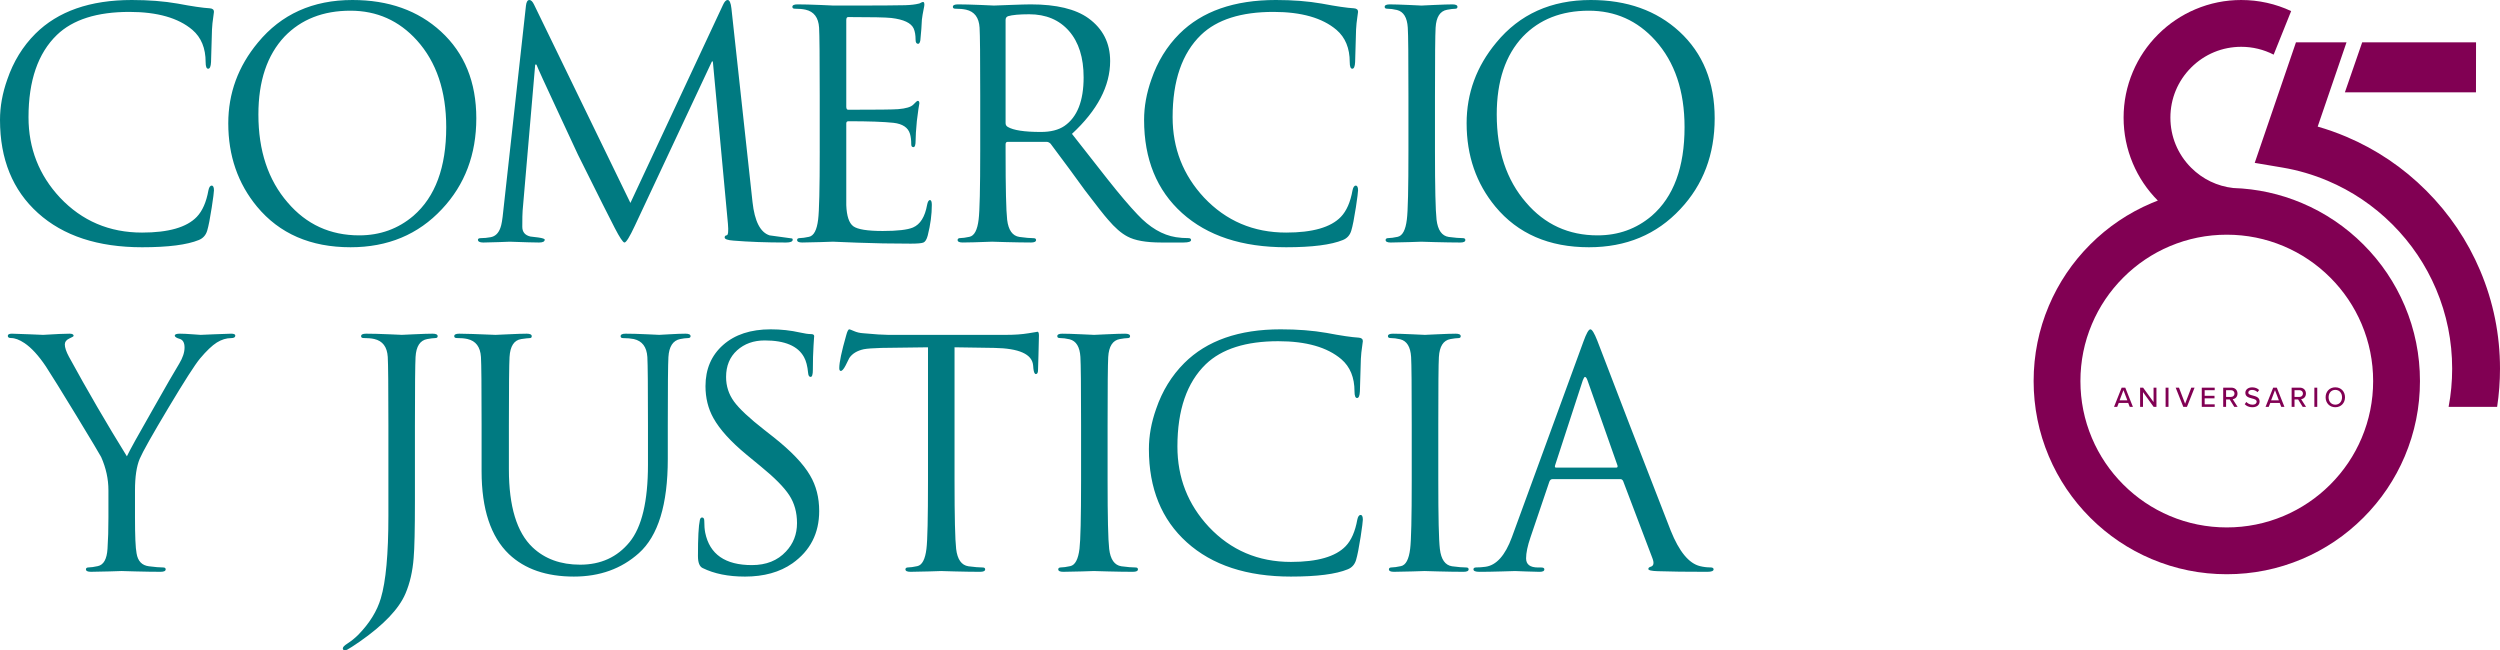
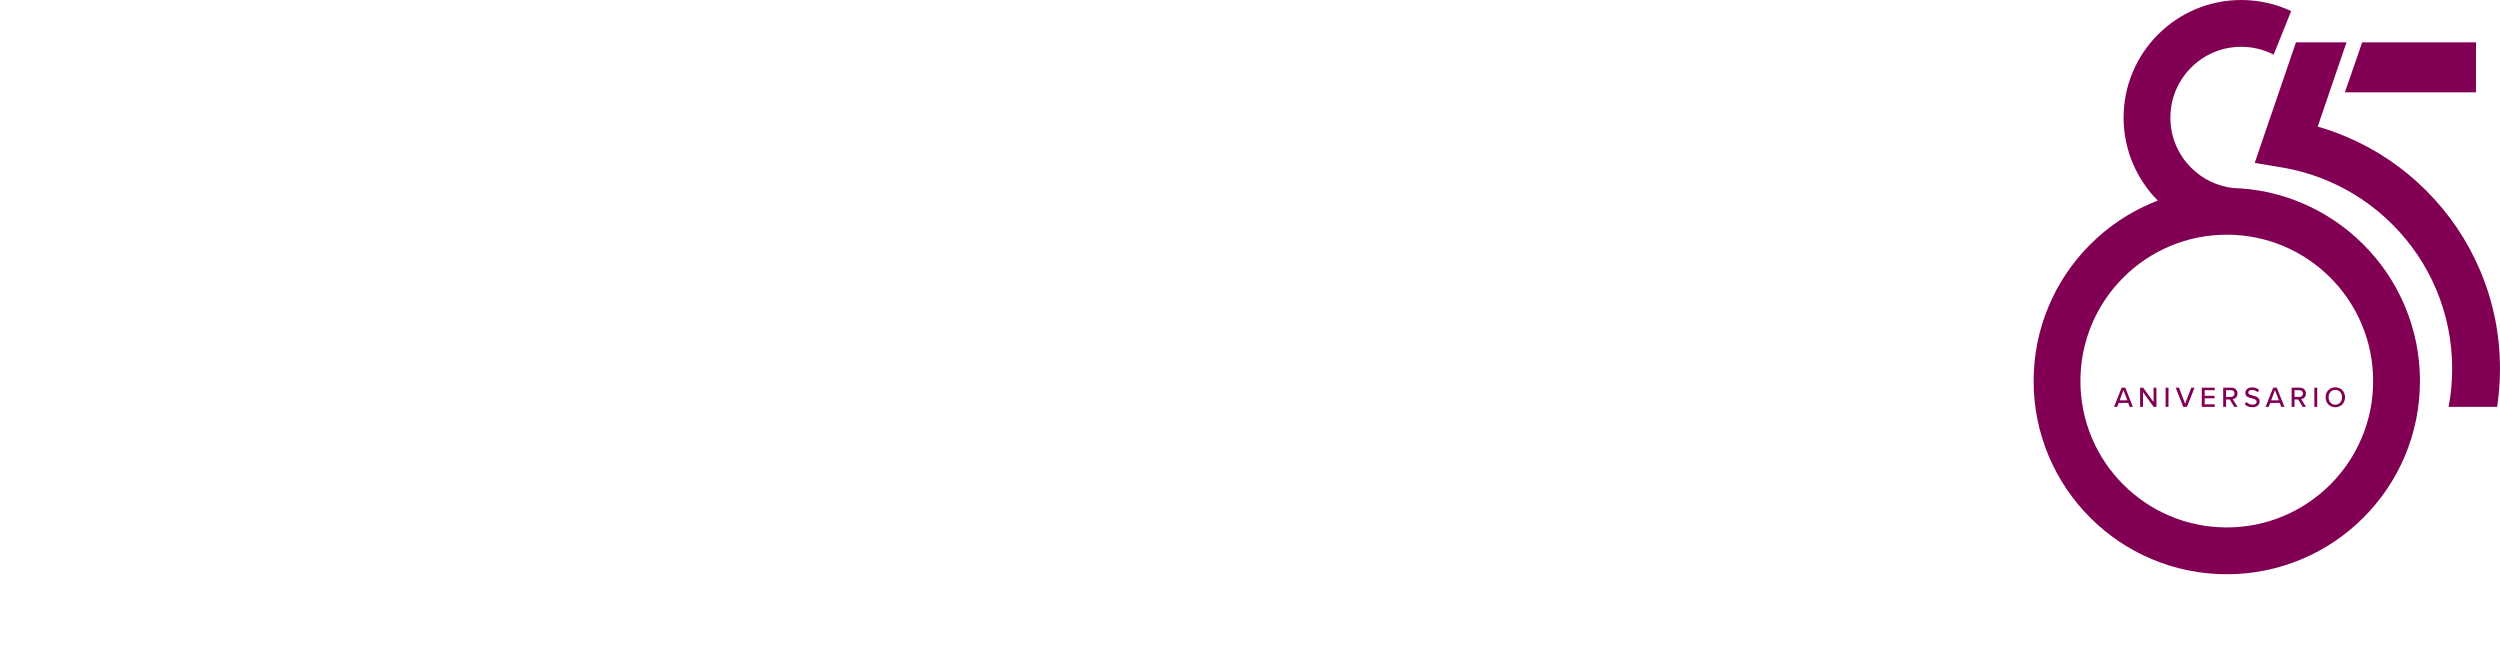
<svg xmlns="http://www.w3.org/2000/svg" xml:space="preserve" width="142.913mm" height="37.173mm" style="shape-rendering:geometricPrecision; text-rendering:geometricPrecision; image-rendering:optimizeQuality; fill-rule:evenodd; clip-rule:evenodd" viewBox="0 0 5993.18 1558.88">
  <defs>
    <style type="text/css">       .fil1 {fill:#007A81}    .fil0 {fill:#810053;fill-rule:nonzero}     </style>
  </defs>
  <g id="__x0023_Layer_x0020_1">
    <path class="fil0" d="M5113.19 975.43l-18.34 -46.16 -8.65 0 -18.34 46.16 7.62 0 3.74 -9.55 22.63 0 3.74 9.55 7.61 0zm-13.36 -15.71l-18.62 0 9.27 -24.43 9.34 24.43zm69.76 15.71l0 -46.16 -6.92 0 0 34.61 -25.12 -34.61 -7.13 0 0 46.16 6.92 0 0 -35.44 25.54 35.44 6.71 0zm28.86 0l0 -46.16 -6.92 0 0 46.16 6.92 0zm44.22 0l18.34 -46.16 -7.89 0 -14.81 38.61 -14.74 -38.61 -7.89 0 18.34 46.16 8.65 0zm66.58 0l0 -6.09 -24.08 0 0 -14.4 23.6 0 0 -6.09 -23.6 0 0 -13.49 24.08 0 0 -6.09 -31 0 0 46.16 31 0zm54.95 0l-11.83 -18.48c5.88,-0.76 11.49,-5.19 11.49,-13.49 0,-8.51 -6.02,-14.19 -14.81,-14.19l-19.45 0 0 46.16 6.92 0 0 -17.79 8.65 0 11.01 17.79 8.03 0zm-7.48 -31.98c0,4.85 -3.6,8.1 -8.58,8.1l-11.63 0 0 -16.2 11.63 0c4.98,0 8.58,3.25 8.58,8.1zm24.5 25.47c3.95,4.36 9.97,7.33 18.2,7.33 12.46,0 17.44,-6.71 17.44,-13.91 0,-9.83 -8.79,-12.18 -16.33,-14.19 -5.75,-1.46 -10.73,-2.77 -10.73,-6.92 0,-3.88 3.53,-6.51 8.66,-6.51 4.98,0 9.83,1.66 13.35,5.4l4.02 -5.12c-4.08,-4.15 -9.69,-6.43 -16.82,-6.43 -9.62,0 -16.33,5.54 -16.33,13.15 0,9.41 8.58,11.55 15.99,13.49 5.88,1.53 11.14,2.91 11.14,7.75 0,3.32 -2.63,7.12 -10.11,7.12 -6.44,0 -11.42,-3.04 -14.53,-6.5l-3.95 5.33zm95.23 6.51l-18.34 -46.16 -8.65 0 -18.34 46.16 7.61 0 3.74 -9.55 22.63 0 3.74 9.55 7.62 0zm-13.36 -15.71l-18.62 0 9.28 -24.43 9.34 24.43zm65.19 15.71l-11.84 -18.48c5.88,-0.76 11.49,-5.19 11.49,-13.49 0,-8.51 -6.02,-14.19 -14.81,-14.19l-19.45 0 0 46.16 6.92 0 0 -17.79 8.65 0 11 17.79 8.03 0zm-7.48 -31.98c0,4.85 -3.6,8.1 -8.58,8.1l-11.62 0 0 -16.2 11.62 0c4.98,0 8.58,3.25 8.58,8.1zm34.26 31.98l0 -46.16 -6.92 0 0 46.16 6.92 0zm20.07 -23.05c0,13.7 9.48,23.87 23.25,23.87 13.77,0 23.25,-10.17 23.25,-23.87 0,-13.7 -9.48,-23.88 -23.25,-23.88 -13.77,0 -23.25,10.17 -23.25,23.88zm39.38 0c0,10.1 -6.37,17.71 -16.12,17.71 -9.9,0 -16.12,-7.61 -16.12,-17.71 0,-10.17 6.23,-17.72 16.12,-17.72 9.76,0 16.12,7.54 16.12,17.72zm321.23 -850.91l-272.92 -0.04 -41.45 119.85 314.21 0.03 0.16 -119.84zm9.96 547.34c-30.41,-71.89 -73.91,-136.43 -129.31,-191.81 -55.4,-55.4 -119.93,-98.9 -191.81,-129.31 -22.35,-9.46 -45.22,-17.54 -68.45,-24.21l69.12 -202.04 -121.19 0 -98.87 289.01 66.54 11.24c36.95,6.24 73.35,16.88 108.18,31.61 58.22,24.62 110.5,59.87 155.4,104.78 44.9,44.89 80.15,97.18 104.78,155.4 25.5,60.28 38.42,124.31 38.42,190.31 0,31.05 -2.86,61.66 -8.54,91.65l116.31 0c4.59,-30.13 6.9,-60.71 6.9,-91.65 0,-81.42 -15.98,-160.49 -47.48,-234.98zm-284.19 401.26c-17.67,41.77 -42.97,79.3 -75.21,111.54 -32.24,32.24 -69.77,57.54 -111.54,75.21 -43.22,18.28 -89.16,27.55 -136.56,27.55 -47.38,0 -93.33,-9.27 -136.55,-27.55 -41.78,-17.67 -79.3,-42.97 -111.55,-75.21 -32.24,-32.24 -57.54,-69.77 -75.21,-111.54 -18.28,-43.22 -27.55,-89.16 -27.55,-136.56 0,-47.39 9.27,-93.33 27.55,-136.55 17.67,-41.78 42.98,-79.31 75.21,-111.55 32.24,-32.24 69.77,-57.55 111.55,-75.21 43.22,-18.28 89.17,-27.55 136.55,-27.55 47.39,0 93.34,9.27 136.56,27.55 41.77,17.66 79.3,42.98 111.54,75.21 32.24,32.24 57.54,69.77 75.21,111.55 18.29,43.22 27.55,89.16 27.55,136.55 0,47.39 -9.26,93.34 -27.55,136.56zm103.35 -316.82c-23.33,-55.15 -56.71,-104.66 -99.22,-147.17 -42.51,-42.51 -92.02,-75.88 -147.17,-99.21 -52.37,-22.15 -107.71,-34.29 -164.72,-36.15 -38.14,-4.24 -73.46,-21.14 -100.99,-48.67 -32.07,-32.06 -49.73,-74.7 -49.73,-120.05 0,-45.35 17.66,-87.99 49.73,-120.06 32.06,-32.07 74.7,-49.73 120.06,-49.73 27.43,0 53.96,6.52 77.75,18.79l41.93 -104.45c-37.03,-17.37 -77.73,-26.55 -119.68,-26.55 -38.05,0 -74.98,7.46 -109.79,22.18 -33.58,14.2 -63.74,34.53 -89.61,60.41 -25.88,25.87 -46.21,56.03 -60.41,89.61 -14.72,34.81 -22.18,71.74 -22.18,109.79 0,38.04 7.46,74.97 22.18,109.78 14.1,33.36 34.25,63.31 59.88,89.07 -5,1.92 -10,3.92 -14.94,6.02 -55.15,23.33 -104.67,56.71 -147.18,99.21 -42.51,42.51 -75.88,92.03 -99.21,147.17 -24.16,57.13 -36.42,117.78 -36.42,180.26 0,62.49 12.25,123.14 36.42,180.27 23.32,55.15 56.7,104.66 99.21,147.17 42.51,42.51 92.03,75.89 147.18,99.22 57.12,24.16 117.77,36.41 180.26,36.41 62.49,0 123.14,-12.25 180.27,-36.41 55.15,-23.32 104.66,-56.71 147.17,-99.22 42.51,-42.51 75.89,-92.02 99.22,-147.17 24.16,-57.13 36.41,-117.78 36.41,-180.27 0,-62.48 -12.25,-123.14 -36.41,-180.26z" />
-     <path class="fil1" d="M340.66 592.73c-105.75,0 -188.98,-27.34 -249.61,-82.01 -60.71,-54.7 -91.05,-129.11 -91.05,-223.37 0,-31.75 5.8,-63.97 17.45,-96.76 14.61,-42.83 37.08,-79.45 67.38,-109.72 54.11,-53.84 131.06,-80.87 231.13,-80.87 40.35,0 77.01,2.87 109.83,8.59 34.8,6.58 60.59,10.38 77.27,11.32 6.57,0.48 9.85,3.3 9.85,8.42 0,1.45 -0.66,6.32 -1.87,14.38 -1.32,8.09 -2.29,17.44 -2.85,28.08 -0.53,22.19 -1.33,48.21 -2.29,78.08 -0.52,10.6 -2.83,15.89 -6.89,15.89 -4,0 -6.04,-5.28 -6.04,-15.89 0,-33.3 -10.58,-59.09 -31.7,-77.25 -33.78,-28.7 -84.15,-43.09 -151.14,-43.09 -77.58,0 -135.48,18.41 -173.72,55.18 -45.36,43.82 -68.06,109.61 -68.06,197.23 0,74.63 25.14,138.84 75.44,192.76 52.77,55.9 118.33,83.84 196.76,83.84 63.31,0 107.07,-12.47 131.22,-37.73 13.51,-14.09 22.82,-35.3 27.87,-63.5 1.53,-7.53 4.15,-11.35 7.81,-11.35 3.65,0 5.46,3.83 5.46,11.35 0,4.09 -1.75,17.68 -5.3,40.93 -4,26.27 -7.66,44.9 -10.93,55.72 -3.29,10.85 -9.96,18.28 -20.01,22.37 -28.2,11.54 -73.54,17.39 -136.02,17.39zm206.58 -297.07c0,-72.09 23.69,-136.61 71.04,-193.59 55.94,-67.97 131.42,-102.07 226.67,-102.07 86.61,0 157.39,25.25 212.25,75.62 56.47,51.91 84.64,121.27 84.64,207.9 0,86.73 -27.42,159.33 -82.34,217.74 -56.91,61.03 -129.89,91.47 -219.11,91.47 -95.68,0 -170.47,-32.49 -224.36,-97.49 -45.85,-55.48 -68.8,-122 -68.8,-199.58zm72.21 -21.16c0,86.77 23.41,157.13 70.26,211.07 44.79,52.45 101.96,78.67 171.52,78.67 49.8,0 93.14,-15.6 129.89,-46.91 52.39,-45.42 78.6,-116.22 78.6,-212.52 0,-86.71 -23.46,-156.04 -70.28,-208.05 -42.81,-47.4 -96.01,-71.11 -159.44,-71.11 -65.42,0 -118.08,20.7 -157.86,61.98 -41.8,44.46 -62.69,106.71 -62.69,186.86zm1134 -254.11l50.52 463.78c5.04,46.36 18.74,73.03 40.98,80.08 17.7,2.48 35.68,4.99 53.89,7.41 0.96,0.49 1.51,1.5 1.51,2.97 0,4.44 -5.32,6.77 -15.87,6.77 -47.84,0 -89.92,-1.6 -126.16,-4.58 -14.1,-0.99 -21.12,-3.51 -21.12,-7.54 0,-3.06 1.65,-4.81 5.07,-5.27 3.38,-0.53 4.32,-9.62 2.81,-27.22l-36.17 -389.4 -2.28 0 -184.72 393.82c-12.5,26.76 -20.79,40.19 -24.83,40.19 -3.51,0 -11.33,-11.67 -23.36,-34.92 -9.1,-17.17 -38.44,-75.72 -88.18,-175.67 -4.03,-8.57 -20.34,-43.67 -48.99,-105.31 -30.19,-64.61 -47,-101.44 -50.47,-110.57l-3.04 0 -30.13 350.2c-0.53,6.03 -0.79,18.85 -0.79,38.52 0,12.58 6.49,20.36 19.4,23.38 6.45,0.94 12.73,1.72 18.72,2.25 10.4,1.47 15.64,3.28 15.64,5.25 0,4.54 -4.54,6.87 -13.6,6.87 -11.08,0 -34.49,-0.68 -70.24,-1.97 -1.01,0 -9.84,0.31 -26.41,0.98 -16.66,0.56 -29.02,0.99 -37.02,0.99 -8.6,0 -12.86,-2.33 -12.86,-6.77 0,-2.48 2.56,-3.78 7.61,-3.78 7.07,0 14.66,-0.71 22.79,-2.21 11.14,-2 18.97,-9.58 23.56,-22.74 2.55,-6.49 4.84,-19.81 6.77,-39.99l54.39 -492.29c1.02,-9.05 3.82,-13.62 8.27,-13.62 4.03,0 7.77,3.81 11.33,11.39l230.82 475.12 221.77 -474.41c3.57,-8.04 7.32,-12.1 11.36,-12.1 4.49,0 7.56,6.8 9.06,20.39zm211.65 341.9l0 -132.86c0,-92.15 -0.53,-146.56 -1.52,-163.16 -1.53,-24.2 -12.33,-38.5 -32.44,-43.06 -7,-1.54 -15.57,-2.31 -25.61,-2.31 -4.05,0 -6.01,-1.42 -6.01,-4.45 0,-3.96 4.01,-5.96 12.1,-5.96 14.12,0 32.2,0.49 54.39,1.4 22.14,0.92 32.39,1.45 30.96,1.45 104.69,0 162.38,-0.26 172.98,-0.86 13.55,-0.44 24.45,-1.72 32.49,-3.8 0.99,0 2.61,-0.63 4.92,-1.97 2.25,-1.33 4.06,-2 5.62,-2 2.01,0 3,2.34 3,6.84 0,1.52 -0.73,5.75 -2.21,12.86 -1.45,7.02 -2.73,14.51 -3.73,22.62 -0.53,13.54 -1.72,30.13 -3.72,49.7 -0.99,5.53 -2.79,8.33 -5.31,8.33 -4.05,0 -6.09,-3.25 -6.09,-9.69 0,-11 -1.51,-19.92 -4.52,-26.88 -6.04,-13.42 -23.94,-21.91 -53.64,-25.41 -13.6,-1.49 -48.15,-2.18 -103.54,-2.18 -2.97,0 -4.47,2.43 -4.47,7.43l0 207.27c0,4.99 1.51,7.5 4.47,7.5 68.45,0 108.53,-0.44 120.13,-1.42 18.62,-1.55 30.66,-5.18 36.26,-11.06 5.53,-5.93 9.05,-8.89 10.55,-8.89 2.55,0 3.8,2.07 3.8,6.05 0,1.01 -0.81,5.58 -2.24,13.6 -1.5,9.59 -2.73,19.18 -3.77,28.74 -2.01,21.12 -2.99,36.85 -2.99,47.2 0,10.32 -1.73,15.42 -5.2,15.42 -3.51,0 -5.25,-2.23 -5.25,-6.8 0,-10.06 -1.03,-18.44 -3.04,-25.01 -4.51,-15.16 -17.68,-23.94 -39.29,-26.48 -23.69,-2.53 -59.8,-3.8 -108.19,-3.8 -3.48,0 -5.23,1.79 -5.23,5.28l0 195.86c1.01,26.19 6.6,43.08 16.9,50.65 10.3,7.51 33.87,11.29 70.49,11.29 35.2,0 59.29,-2.81 72.41,-8.32 17.55,-7.46 28.89,-25.64 33.96,-54.37 1.49,-7.53 3.78,-11.39 6.82,-11.39 3.01,0 4.51,3.87 4.51,11.39 0,23.25 -3.27,47.64 -9.78,73.39 -2.49,9.59 -6.03,15.27 -10.6,17.09 -4.49,1.7 -14.58,2.57 -30.15,2.57 -45.83,0 -88.41,-0.81 -127.95,-2.34 -39.46,-1.57 -58.98,-2.36 -58.45,-2.36 0.51,0 -9.45,0.31 -29.83,0.98 -20.39,0.56 -35.1,0.99 -44.15,0.99 -8.07,0 -12.06,-2.05 -12.06,-6.06 0,-3.11 2.34,-4.59 7.13,-4.59 4.76,0 11.96,-0.99 21.47,-3.02 11.57,-2.51 18.83,-16.34 21.84,-41.52 2.5,-19.66 3.82,-74.21 3.82,-163.91zm384.76 0l0 -132.86c0,-92.15 -0.49,-146.56 -1.55,-163.16 -1.45,-24.2 -12.28,-38.5 -32.36,-43.06 -7.02,-1.54 -15.61,-2.31 -25.64,-2.31 -3.96,0 -6.03,-1.42 -6.03,-4.45 0,-3.96 4,-5.96 12.1,-5.96 14.08,0 32.24,0.49 54.42,1.4 22.17,0.92 32.48,1.45 30.95,1.45 1.52,0 14.5,-0.53 38.95,-1.45 24.47,-0.91 41.11,-1.4 50.27,-1.4 61.41,0 107.54,11.1 138.29,33.23 34.69,25.15 52.07,59.41 52.07,102.71 0,59.88 -30.51,118.05 -91.52,174.46 49.82,63.49 78.34,99.68 85.29,108.72 28.71,36.29 52.65,64.49 71.84,84.61 29.15,31.21 59.9,49.3 92.15,54.39 9.56,1.5 19.34,2.21 29.46,2.21 4.56,0 6.77,1.55 6.77,4.49 0,4.01 -5.99,6.06 -18.08,6.06l-53.64 0c-36.25,0 -63.2,-4.85 -80.79,-14.37 -14.61,-7.58 -30.21,-21.13 -46.82,-40.76 -8.55,-9.52 -26.89,-32.91 -55.15,-70.09 -22.07,-30.73 -49.55,-67.87 -82.27,-111.58 -3.02,-3 -6.24,-4.52 -9.79,-4.52l-92.85 0c-3.54,0 -5.27,2.03 -5.27,5.98l0 18.03c0,86.5 1.24,140.75 3.75,162.73 3.02,24.99 12.77,38.72 29.41,41.22 14.49,2 25.82,2.99 33.83,2.99 4.05,0 6.08,1.44 6.08,4.39 0,3.93 -4.03,5.98 -12.09,5.98 -17.14,0 -37.38,-0.43 -60.84,-0.99 -23.4,-0.66 -34.09,-0.98 -32.08,-0.98 -34.75,1.29 -58.45,1.97 -71,1.97 -8.12,0 -12.1,-2.05 -12.1,-6.06 0,-3.11 2.36,-4.59 7.15,-4.59 4.77,0 11.92,-0.99 21.43,-3.02 11.56,-2.51 18.89,-16.34 21.84,-41.52 2.51,-19.66 3.81,-74.21 3.81,-163.91zm60.81 -314.47l0 247.33c0,4.03 1.73,7.12 5.27,9.11 13.55,8.07 39.97,12.07 79.23,12.07 23.61,0 42.45,-4.78 56.53,-14.36 30.71,-21.19 46.03,-59.93 46.03,-116.5 0,-47.38 -11.67,-84.43 -35.03,-111.16 -23.41,-26.68 -55.25,-40.11 -95.46,-40.11 -23.68,0 -40.55,1.57 -50.59,4.59 -4.01,1.48 -5.98,4.46 -5.98,9.03zm672.69 544.91c-105.73,0 -188.88,-27.34 -249.65,-82.01 -60.66,-54.7 -91.01,-129.11 -91.01,-223.37 0,-31.75 5.78,-63.97 17.45,-96.76 14.68,-42.83 37.08,-79.45 67.42,-109.72 54.07,-53.84 131.09,-80.87 231.08,-80.87 40.37,0 77.04,2.87 109.84,8.59 34.87,6.58 60.6,10.38 77.3,11.32 6.55,0.48 9.84,3.3 9.84,8.42 0,1.45 -0.63,6.32 -1.93,14.38 -1.31,8.09 -2.21,17.44 -2.84,28.08 -0.45,22.19 -1.33,48.21 -2.28,78.08 -0.51,10.6 -2.76,15.89 -6.8,15.89 -4.06,0 -6.11,-5.28 -6.11,-15.89 0,-33.3 -10.6,-59.09 -31.75,-77.25 -33.77,-28.7 -84.07,-43.09 -151.11,-43.09 -77.53,0 -135.47,18.41 -173.69,55.18 -45.33,43.82 -68.05,109.61 -68.05,197.23 0,74.63 25.18,138.84 75.41,192.76 52.8,55.9 118.38,83.84 196.78,83.84 63.27,0 107.04,-12.47 131.24,-37.73 13.49,-14.09 22.8,-35.3 27.84,-63.5 1.56,-7.53 4.14,-11.35 7.78,-11.35 3.68,0 5.51,3.83 5.51,11.35 0,4.09 -1.77,17.68 -5.25,40.93 -4.04,26.27 -7.71,44.9 -11,55.72 -3.27,10.85 -9.97,18.28 -20.01,22.37 -28.18,11.54 -73.5,17.39 -136.01,17.39zm356.66 -363.17l0 132.96c0,87.13 1.27,141.83 3.76,163.98 3.01,25.26 12.78,39.03 29.27,41.54 14.56,1.92 25.72,2.81 33.73,2.81 4.03,0 6.04,1.55 6.04,4.49 0,4.01 -4.06,6.06 -12.13,6.06 -17.14,0 -37.34,-0.43 -60.81,-0.99 -23.4,-0.66 -34.09,-0.98 -32.06,-0.98 0.43,0 -9.44,0.31 -29.83,0.98 -20.36,0.56 -35.09,0.99 -44.18,0.99 -8.04,0 -12.14,-2.05 -12.14,-6.06 0,-3.11 2.44,-4.59 7.22,-4.59 4.82,0 12.1,-0.99 21.71,-3.02 11.61,-2.51 18.97,-16.34 21.99,-41.52 2.59,-19.66 3.8,-74.21 3.8,-163.91l0 -132.86c0,-92.15 -0.43,-146.56 -1.57,-163.16 -1.48,-24.2 -10.08,-38.3 -25.77,-42.31 -8.68,-2.02 -16.46,-3.05 -23.53,-3.05 -4.06,0 -6.08,-1.42 -6.08,-4.45 0,-3.96 4.03,-5.96 12.04,-5.96 10.09,0 25.49,0.49 46.08,1.4 20.66,0.92 30.69,1.45 30.27,1.45 -0.51,0 9.44,-0.53 29.82,-1.45 20.42,-0.91 35.12,-1.4 44.23,-1.4 8.01,0 12.04,2 12.04,6.01 0,3.05 -2.01,4.54 -6.01,4.54 -3.95,0 -10.24,0.74 -18.71,2.29 -16.94,3.02 -26.15,17.34 -27.66,43.04 -1.04,16.59 -1.51,71.01 -1.51,163.17zm75.86 66.1c0,-72.09 23.74,-136.61 71.13,-193.59 55.9,-67.97 131.37,-102.07 226.57,-102.07 86.69,0 157.43,25.25 212.33,75.62 56.38,51.91 84.64,121.27 84.64,207.9 0,86.73 -27.43,159.33 -82.36,217.74 -56.84,61.03 -129.95,91.47 -219.11,91.47 -95.66,0 -170.42,-32.49 -224.34,-97.49 -45.85,-55.48 -68.85,-122 -68.85,-199.58zm72.22 -21.16c0,86.77 23.43,157.13 70.31,211.07 44.78,52.45 101.95,78.67 171.43,78.67 49.82,0 93.11,-15.6 129.93,-46.91 52.32,-45.42 78.56,-116.22 78.56,-212.52 0,-86.71 -23.4,-156.04 -70.27,-208.05 -42.75,-47.4 -95.86,-71.11 -159.39,-71.11 -65.51,0 -118.05,20.7 -157.83,61.98 -41.85,44.46 -62.75,106.71 -62.75,186.86zm-3328.17 965.61l0 -64.87c0,-26.78 -5.75,-53.2 -17.32,-79.4 -3.02,-6 -22.75,-38.95 -59.17,-98.95 -36.49,-59.85 -60.99,-99.44 -73.51,-118.53 -17.63,-26.23 -34.71,-44.8 -51.27,-55.9 -12.09,-8.06 -22.9,-12.09 -32.42,-12.09 -4.99,0 -7.54,-1.72 -7.54,-5.23 0,-3.44 3.22,-5.22 9.82,-5.22 5.51,0 19.25,0.46 41.16,1.43 21.88,0.94 33.07,1.4 33.58,1.4 30.74,-1.88 51.87,-2.84 63.45,-2.84 6.59,0 9.81,1.78 9.81,5.33 0,0.96 -3.48,3.19 -10.53,6.32 -7.07,3.35 -10.6,8.04 -10.6,14.08 0,7.48 3.3,17.36 9.82,29.44 44.31,81.18 90.64,160.75 138.97,238.84 6.57,-14.1 27.47,-51.82 62.72,-113.41 30.71,-54.4 51.65,-90.64 62.72,-108.75 8.54,-14.15 12.79,-26.99 12.79,-38.64 0,-11.55 -3.85,-18.41 -11.69,-20.77 -7.77,-2.23 -11.7,-4.82 -11.7,-7.88 0,-3.02 4.03,-4.57 12.04,-4.57 7.62,0 17.52,0.46 29.9,1.43 12.33,0.94 19,1.4 19.99,1.4 0.53,0 11.46,-0.46 32.89,-1.4 21.36,-0.97 34.84,-1.43 40.33,-1.43 6.59,0 9.89,1.55 9.89,4.57 0,4 -3.3,6.04 -9.89,6.04 -11.57,0 -23.03,3.52 -34.36,10.53 -11.33,7.15 -24.8,19.94 -40.43,38.55 -12.15,14.64 -37.48,54.16 -76.02,118.59 -38.59,64.51 -61.4,105.04 -68.44,121.63 -7.59,18.15 -11.33,43.31 -11.33,75.6l0 64.9c0,44.38 1.2,73.06 3.78,86.17 3.01,18.64 12.88,28.94 29.54,31.01 14.64,1.9 26,2.84 34.09,2.84 4.07,0 6.14,1.47 6.14,4.44 0,4.01 -4.06,5.98 -12.12,5.98 -17.15,0 -37.43,-0.33 -60.82,-0.94 -23.43,-0.62 -34.11,-0.96 -32.11,-0.96 0.52,0 -9.43,0.33 -29.79,0.96 -20.44,0.61 -35.18,0.94 -44.27,0.94 -8.04,0 -12.05,-1.97 -12.05,-6 0,-3.05 2.39,-4.57 7.12,-4.57 4.77,0 11.86,-0.98 21.37,-3.06 13.97,-2.99 21.7,-16.82 23.23,-41.52 1.49,-21.6 2.21,-46.83 2.21,-75.54zm734.76 -221.16l0 181.22c0,68.93 -1.02,114.76 -3.05,137.5 -2.51,32.13 -9.03,60.61 -19.63,85.28 -15.57,36.74 -52.32,75.25 -110.16,115.52 -14.58,10.06 -24.45,16.38 -29.44,18.91 -2.06,0.97 -3.81,1.5 -5.36,1.5 -3.48,0 -5.23,-1.5 -5.23,-4.46 0,-3.1 3.52,-6.85 10.6,-11.36 9.45,-6.11 18.28,-13.18 26.34,-21.17 27.08,-27.77 45.21,-56.94 54.22,-87.67 12.04,-40.22 18.11,-105.93 18.11,-197.07l0 -218.3c0,-92.14 -0.53,-146.52 -1.53,-163.14 -1.51,-24.17 -12.27,-38.45 -32.35,-43.03 -7,-1.58 -15.54,-2.31 -25.54,-2.31 -4.06,0 -6.01,-1.47 -6.01,-4.49 0,-4 4,-5.96 12.1,-5.96 14.04,0 32.16,0.46 54.32,1.43 22.16,0.94 32.51,1.4 30.96,1.4 -0.48,0 9.46,-0.46 29.83,-1.4 20.39,-0.97 35.17,-1.43 44.21,-1.43 8.06,0 12.14,2.03 12.14,6.06 0,3.07 -2.03,4.5 -6.11,4.5 -4.01,0 -10.37,0.81 -18.89,2.32 -17.19,3.07 -26.53,17.34 -28.02,43 -0.99,16.67 -1.5,70.99 -1.5,163.15zm159.81 110.64l0 -110.44c0,-92.24 -0.51,-146.76 -1.52,-163.35 -1.55,-24.26 -12.34,-38.53 -32.4,-43.11 -7.07,-1.58 -15.57,-2.31 -25.66,-2.31 -3.96,0 -6.01,-1.47 -6.01,-4.49 0,-4 4,-5.96 12.09,-5.96 13.62,0 42.56,0.96 86.88,2.84 0.99,0 11.52,-0.46 31.37,-1.4 19.83,-0.97 34.36,-1.43 43.37,-1.43 8.08,0 12.12,2.03 12.12,6.06 0,3.07 -1.66,4.56 -4.95,4.56 -3.32,0 -10.02,0.83 -20.11,2.26 -17.29,2.56 -26.65,16.94 -28.17,43.11 -1.01,16.68 -1.55,71.11 -1.55,163.44l0 105.92c0,88.76 18.99,151.02 56.71,186.81 29.24,27.71 67.32,41.61 114.17,41.61 49.38,0 88.82,-18 118.35,-54.04 29.49,-36.09 44.18,-98.04 44.18,-185.74l0 -94.56c0,-92.33 -0.47,-146.76 -1.47,-163.44 -1.53,-24.17 -12.33,-38.53 -32.46,-43.11 -7.05,-1.43 -15.57,-2.26 -25.61,-2.26 -4.1,0 -6.06,-1.48 -6.06,-4.56 0,-4.03 4,-6.06 12.07,-6.06 13.62,0 30.6,0.46 51,1.43 20.42,0.94 30.07,1.4 29.06,1.4 0.53,0 8.93,-0.46 25.33,-1.4 16.38,-0.97 29.13,-1.43 38.14,-1.43 8.01,0 12.14,2.03 12.14,6.06 0,3.07 -2.34,4.56 -6.92,4.56 -4.49,0 -10.57,0.75 -18.16,2.26 -17.17,3.55 -26.52,17.92 -28.04,43.11 -1.02,16.68 -1.5,71.09 -1.5,163.34l0 80.88c0,109.43 -23.15,184.75 -69.51,226.09 -41.76,37.35 -93.68,55.99 -155.59,55.99 -65.96,0 -117.82,-17.91 -155.63,-53.71 -43.72,-41.87 -65.66,-108.23 -65.66,-198.92zm631.11 252.63c-39.76,0 -73.47,-6.8 -101.19,-20.47 -7.5,-3.6 -11.24,-13.11 -11.24,-28.79 0,-43.5 1.45,-72.25 4.56,-86.37 0.95,-4.1 2.69,-6.06 5.3,-6.06 3.54,0 5.32,2.79 5.32,8.36 0,11.17 0.74,20.58 2.23,28.11 10.63,51.8 47.9,77.68 111.91,77.68 34.31,0 61.49,-10.82 81.65,-32.56 17.61,-18.62 26.5,-41.32 26.5,-68.1 0,-25.66 -6.21,-48.02 -18.61,-66.92 -12.33,-18.94 -35.12,-42.02 -68.45,-69.19l-34.07 -28.06c-37.8,-31.25 -64.28,-60.51 -79.38,-87.77 -12.61,-22.65 -18.9,-48.15 -18.9,-76.39 0,-40.86 14.08,-73.79 42.28,-98.75 28.21,-24.98 66.23,-37.47 114.11,-37.47 24.7,0 48.06,2.61 70.28,7.64 11.05,2.51 19.85,3.77 26.43,3.77 5.02,0 7.56,1.79 7.56,5.26 0,-2.44 -0.6,4.96 -1.63,22.32 -1.11,17.39 -1.62,36.55 -1.62,57.79 0,11.56 -1.8,17.3 -5.33,17.3 -3.56,0 -5.56,-3.24 -6.08,-9.72 -1.52,-16.16 -4.77,-28.71 -9.84,-37.79 -14.51,-26.63 -45.97,-39.94 -94.18,-39.94 -26.62,0 -48.69,7.94 -66.24,23.73 -17.58,15.97 -26.37,37.21 -26.37,63.91 0,21.68 6.26,41.19 18.83,58.59 12.61,17.39 36.95,40.22 73.12,68.42l21.18 16.64c42.72,33.76 72.13,64.5 88.18,92.24 14.61,24.67 21.89,53.09 21.89,85.38 0,53.33 -21.4,95.17 -64.16,125.45 -30.24,21.18 -68.24,31.75 -114.02,31.75zm502.68 -549.63l0 319.48c0,87.16 1.3,141.72 3.85,163.88 3,25.15 12.8,39.03 29.46,41.59 14.58,1.9 25.97,2.84 34.04,2.84 4.05,0 6.04,1.47 6.04,4.44 0,4.01 -4.06,5.98 -12.08,5.98 -17.11,0 -37.43,-0.33 -60.82,-0.94 -23.43,-0.62 -34.12,-0.96 -32.09,-0.96 0.48,0 -9.46,0.33 -29.85,0.96 -20.39,0.61 -35.13,0.94 -44.13,0.94 -8.11,0 -12.13,-1.97 -12.13,-6 0,-3.05 2.39,-4.57 7.12,-4.57 4.74,0 11.92,-0.98 21.43,-3.06 11.51,-2.47 18.79,-16.31 21.82,-41.39 2.51,-19.66 3.73,-74.28 3.73,-163.9l0 -319.3 -111.66 1.47c-19.63,0.6 -33.7,1.55 -42.23,3.12 -16.08,3.55 -27.65,10.55 -34.72,21.07 -2.97,6.06 -6.03,12.12 -9.03,18.16 -4.51,8.57 -8.31,12.83 -11.34,12.83 -2.5,0 -3.74,-2.26 -3.74,-6.79 0,-13.57 5.54,-39.79 16.62,-78.56 2.52,-9.59 5.02,-14.41 7.49,-14.41 1.02,0 4.82,1.46 11.43,4.33 6.45,2.83 13.75,4.58 21.84,5.07 28.17,2.61 48.03,3.9 59.64,3.9l283.14 0c19.66,0 37.41,-1.2 53.26,-3.8 15.87,-2.5 23.02,-3.77 21.53,-3.77 2.5,0 3.73,2.99 3.73,9.05 0,8.5 -0.34,24.01 -1.11,46.66 -0.7,22.6 -1.07,34.62 -1.07,36.06 0,6.57 -1.78,9.8 -5.22,9.8 -2.91,0 -4.85,-4.24 -5.86,-12.79l-0.73 -8.33c-2.59,-26.72 -33.6,-40.57 -93.03,-41.6l-95.32 -1.47zm366.9 186.47l0 132.94c0,87.16 1.25,141.79 3.81,163.94 2.96,25.15 12.7,39.03 29.23,41.59 14.48,1.9 25.74,2.84 33.73,2.84 4.03,0 5.98,1.47 5.98,4.44 0,4.01 -3.96,5.98 -12.05,5.98 -17.14,0 -37.42,-0.33 -60.81,-0.94 -23.44,-0.62 -34.12,-0.96 -32.08,-0.96 0.44,0 -9.46,0.33 -29.8,0.96 -20.46,0.61 -35.18,0.94 -44.25,0.94 -8.07,0 -12.07,-1.97 -12.07,-6 0,-3.05 2.41,-4.57 7.22,-4.57 4.78,0 12.05,-0.98 21.64,-3.06 11.62,-2.47 19.03,-16.31 22.08,-41.52 2.44,-19.6 3.8,-74.25 3.8,-163.86l0 -132.93c0,-92.14 -0.56,-146.52 -1.6,-163.14 -1.48,-24.17 -10.05,-38.25 -25.77,-42.31 -8.65,-2.03 -16.49,-3.02 -23.58,-3.02 -4.05,0 -6.09,-1.47 -6.09,-4.49 0,-4 4.01,-5.96 12.09,-5.96 10.02,0 25.46,0.46 46.11,1.43 20.64,0.94 30.68,1.4 30.23,1.4 -0.55,0 9.41,-0.46 29.83,-1.4 20.37,-0.97 35.05,-1.43 44.23,-1.43 8.01,0 12.02,2.03 12.02,6.06 0,3.07 -2.03,4.56 -6.03,4.56 -3.95,0 -10.16,0.75 -18.66,2.26 -16.97,3.07 -26.18,17.34 -27.71,43.11 -0.99,16.56 -1.5,70.93 -1.5,163.14zm439.72 363.16c-105.8,0 -188.98,-27.36 -249.69,-82.06 -60.69,-54.63 -90.99,-129.16 -90.99,-223.37 0,-31.76 5.76,-63.99 17.4,-96.73 14.66,-42.9 37.1,-79.4 67.4,-109.69 54.06,-53.93 131.15,-80.89 231.08,-80.89 40.43,0 77.04,2.84 109.87,8.55 34.85,6.65 60.63,10.42 77.25,11.41 6.55,0.53 9.89,3.27 9.89,8.32 0,1.53 -0.69,6.29 -1.91,14.46 -1.3,8.04 -2.25,17.4 -2.84,28.02 -0.52,22.21 -1.29,48.28 -2.35,78.03 -0.51,10.7 -2.79,15.9 -6.77,15.9 -4.05,0 -6.12,-5.2 -6.12,-15.9 0,-33.27 -10.52,-59.01 -31.65,-77.18 -33.83,-28.73 -84.14,-43.11 -151.13,-43.11 -77.57,0 -135.45,18.43 -173.76,55.18 -45.36,43.85 -68.01,109.63 -68.01,197.3 0,74.55 25.09,138.79 75.39,192.71 52.75,55.89 118.35,83.91 196.78,83.91 63.27,0 107.06,-12.58 131.21,-37.78 13.54,-14.12 22.76,-35.25 27.83,-63.47 1.6,-7.58 4.24,-11.33 7.83,-11.33 3.65,0 5.49,3.75 5.49,11.33 0,4.01 -1.78,17.67 -5.27,41 -4.04,26.17 -7.76,44.72 -10.99,55.59 -3.24,10.85 -9.94,18.39 -20.01,22.39 -28.21,11.62 -73.52,17.42 -135.95,17.42zm353.06 -363.16l0 132.94c0,87.16 1.17,141.79 3.77,163.94 2.92,25.15 12.69,39.03 29.2,41.59 14.51,1.9 25.74,2.84 33.75,2.84 4.03,0 5.99,1.47 5.99,4.44 0,4.01 -4.08,5.98 -12.04,5.98 -17.15,0 -37.46,-0.33 -60.84,-0.94 -23.45,-0.62 -34.16,-0.96 -32.15,-0.96 0.51,0 -9.41,0.33 -29.78,0.96 -20.44,0.61 -35.15,0.94 -44.23,0.94 -8.07,0 -12.07,-1.97 -12.07,-6 0,-3.05 2.39,-4.57 7.27,-4.57 4.74,0 11.95,-0.98 21.61,-3.06 11.69,-2.47 19.05,-16.31 22.05,-41.52 2.51,-19.6 3.78,-74.25 3.78,-163.86l0 -132.93c0,-92.14 -0.49,-146.52 -1.5,-163.14 -1.52,-24.17 -10.12,-38.25 -25.81,-42.31 -8.65,-2.03 -16.51,-3.02 -23.58,-3.02 -4.06,0 -6.18,-1.47 -6.18,-4.49 0,-4 4.13,-5.96 12.15,-5.96 10.02,0 25.43,0.46 46.1,1.43 20.6,0.94 30.69,1.4 30.18,1.4 -0.46,0 9.44,-0.46 29.92,-1.4 20.31,-0.97 35.02,-1.43 44.08,-1.43 8.09,0 12.1,2.03 12.1,6.06 0,3.07 -1.97,4.56 -5.96,4.56 -4,0 -10.18,0.75 -18.72,2.26 -16.94,3.07 -26.15,17.34 -27.67,43.11 -1.01,16.56 -1.44,70.93 -1.44,163.14zm176.45 268.7l171.43 -468.8c7.07,-19.6 12.58,-29.49 16.68,-29.49 4.03,0 9.51,9.12 16.66,27.23 43.24,113.69 101.93,265.45 175.95,455.21 20.18,50.31 43.57,78.76 70.25,85.26 8.55,2.08 16.93,3.06 24.91,3.06 5.07,0 7.63,1.52 7.63,4.57 0,4.03 -5.03,6 -15.12,6 -49.42,0 -88.94,-0.48 -118.66,-1.52 -15.13,-0.44 -22.65,-2.24 -22.65,-5.23 0,-2.49 1.75,-4.29 5.31,-5.36 7.48,-1.92 9.03,-8.64 4.56,-20.29l-70.32 -185.29c-1.53,-3.11 -3.76,-4.54 -6.79,-4.54l-162.36 0c-3.56,0 -6.12,2.03 -7.66,6.01l-45.24 133.44c-7.06,20.63 -10.57,37.42 -10.57,50.48 0,14.58 9.54,21.9 28.65,21.9l7.63 0c5,0 7.5,1.47 7.5,4.44 0,4.01 -3.77,5.98 -11.3,5.98 -7.06,0 -18.09,-0.33 -33.22,-0.94 -15.12,-0.62 -23.79,-0.96 -25.74,-0.96 -0.42,0 -11.31,0.33 -32.51,0.96 -21.08,0.61 -38.72,0.94 -52.83,0.94 -9.56,0 -14.36,-1.97 -14.36,-6 0,-3.05 2.28,-4.57 6.82,-4.57 7.1,0 14.36,-0.48 21.92,-1.55 26.17,-3.48 47.32,-27.13 63.43,-70.91zm105.77 -166.75l144.22 0c3.06,0 4.08,-1.8 3.06,-5.35l-71.79 -203.75c-1.95,-5.5 -3.95,-8.34 -6.06,-8.34 -1.44,0 -3.22,2.84 -5.3,8.34l-66.42 203.75c-1.01,3.55 -0.21,5.35 2.29,5.35z" />
  </g>
</svg>